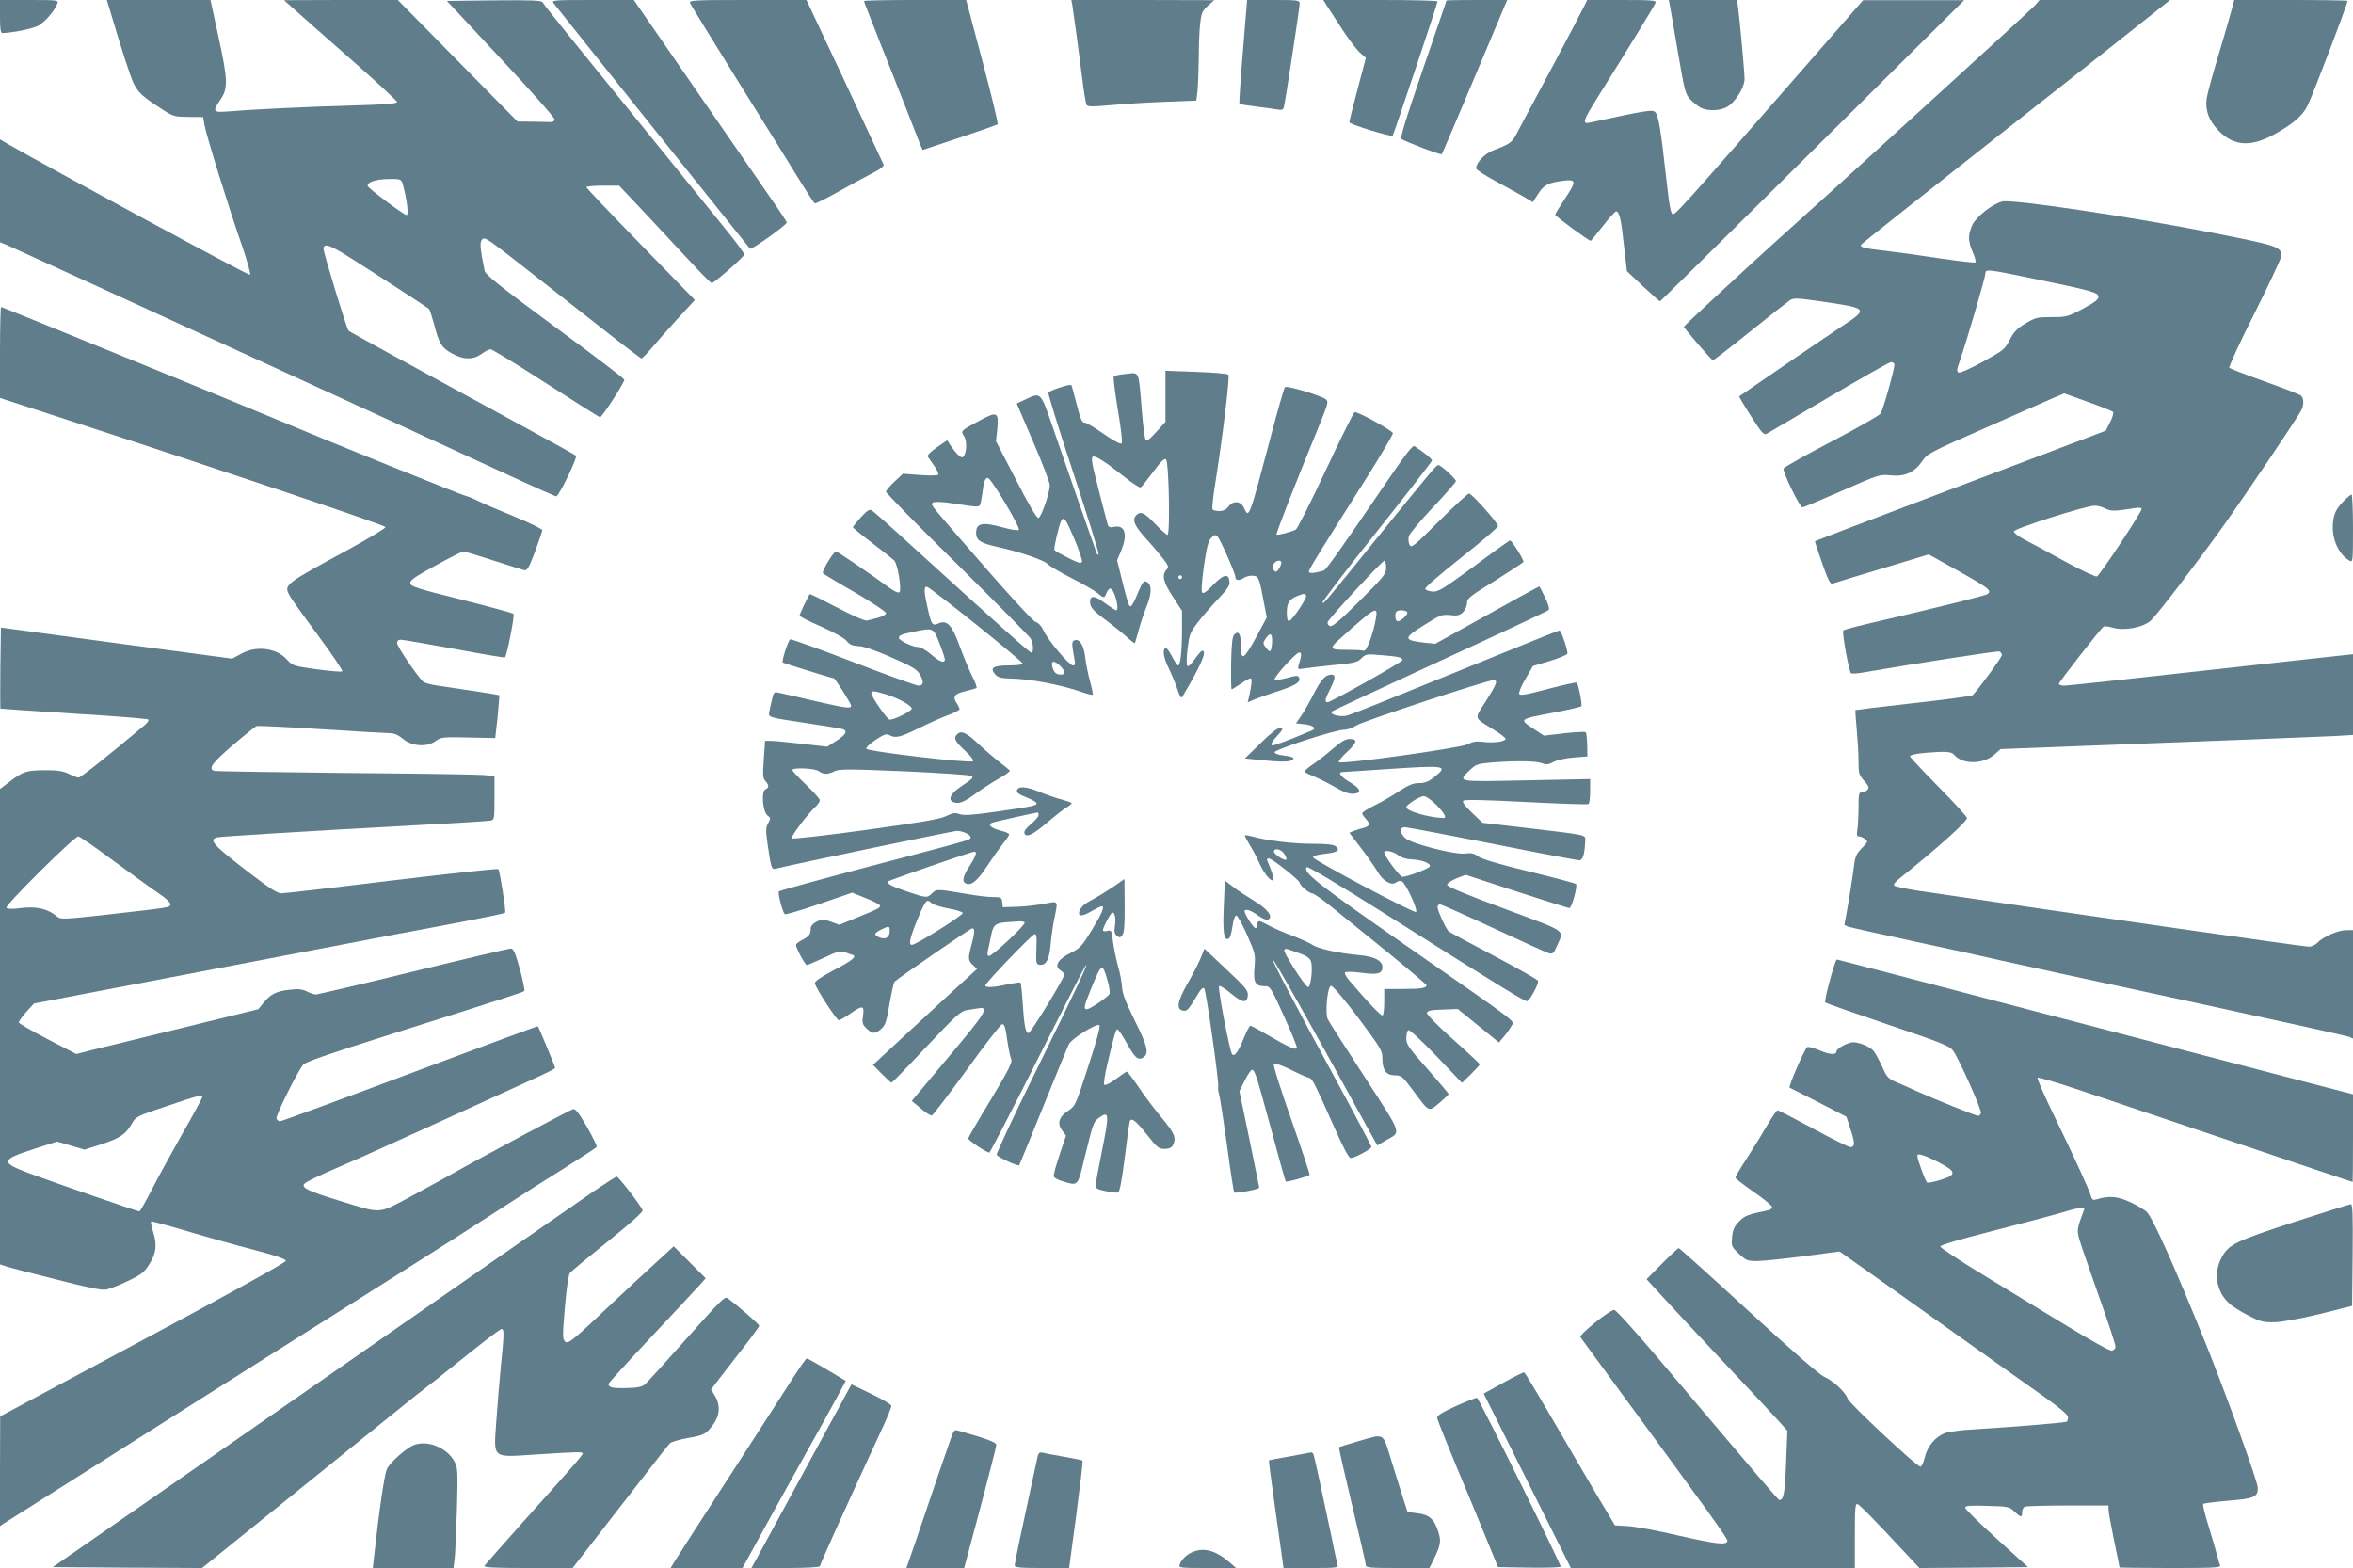
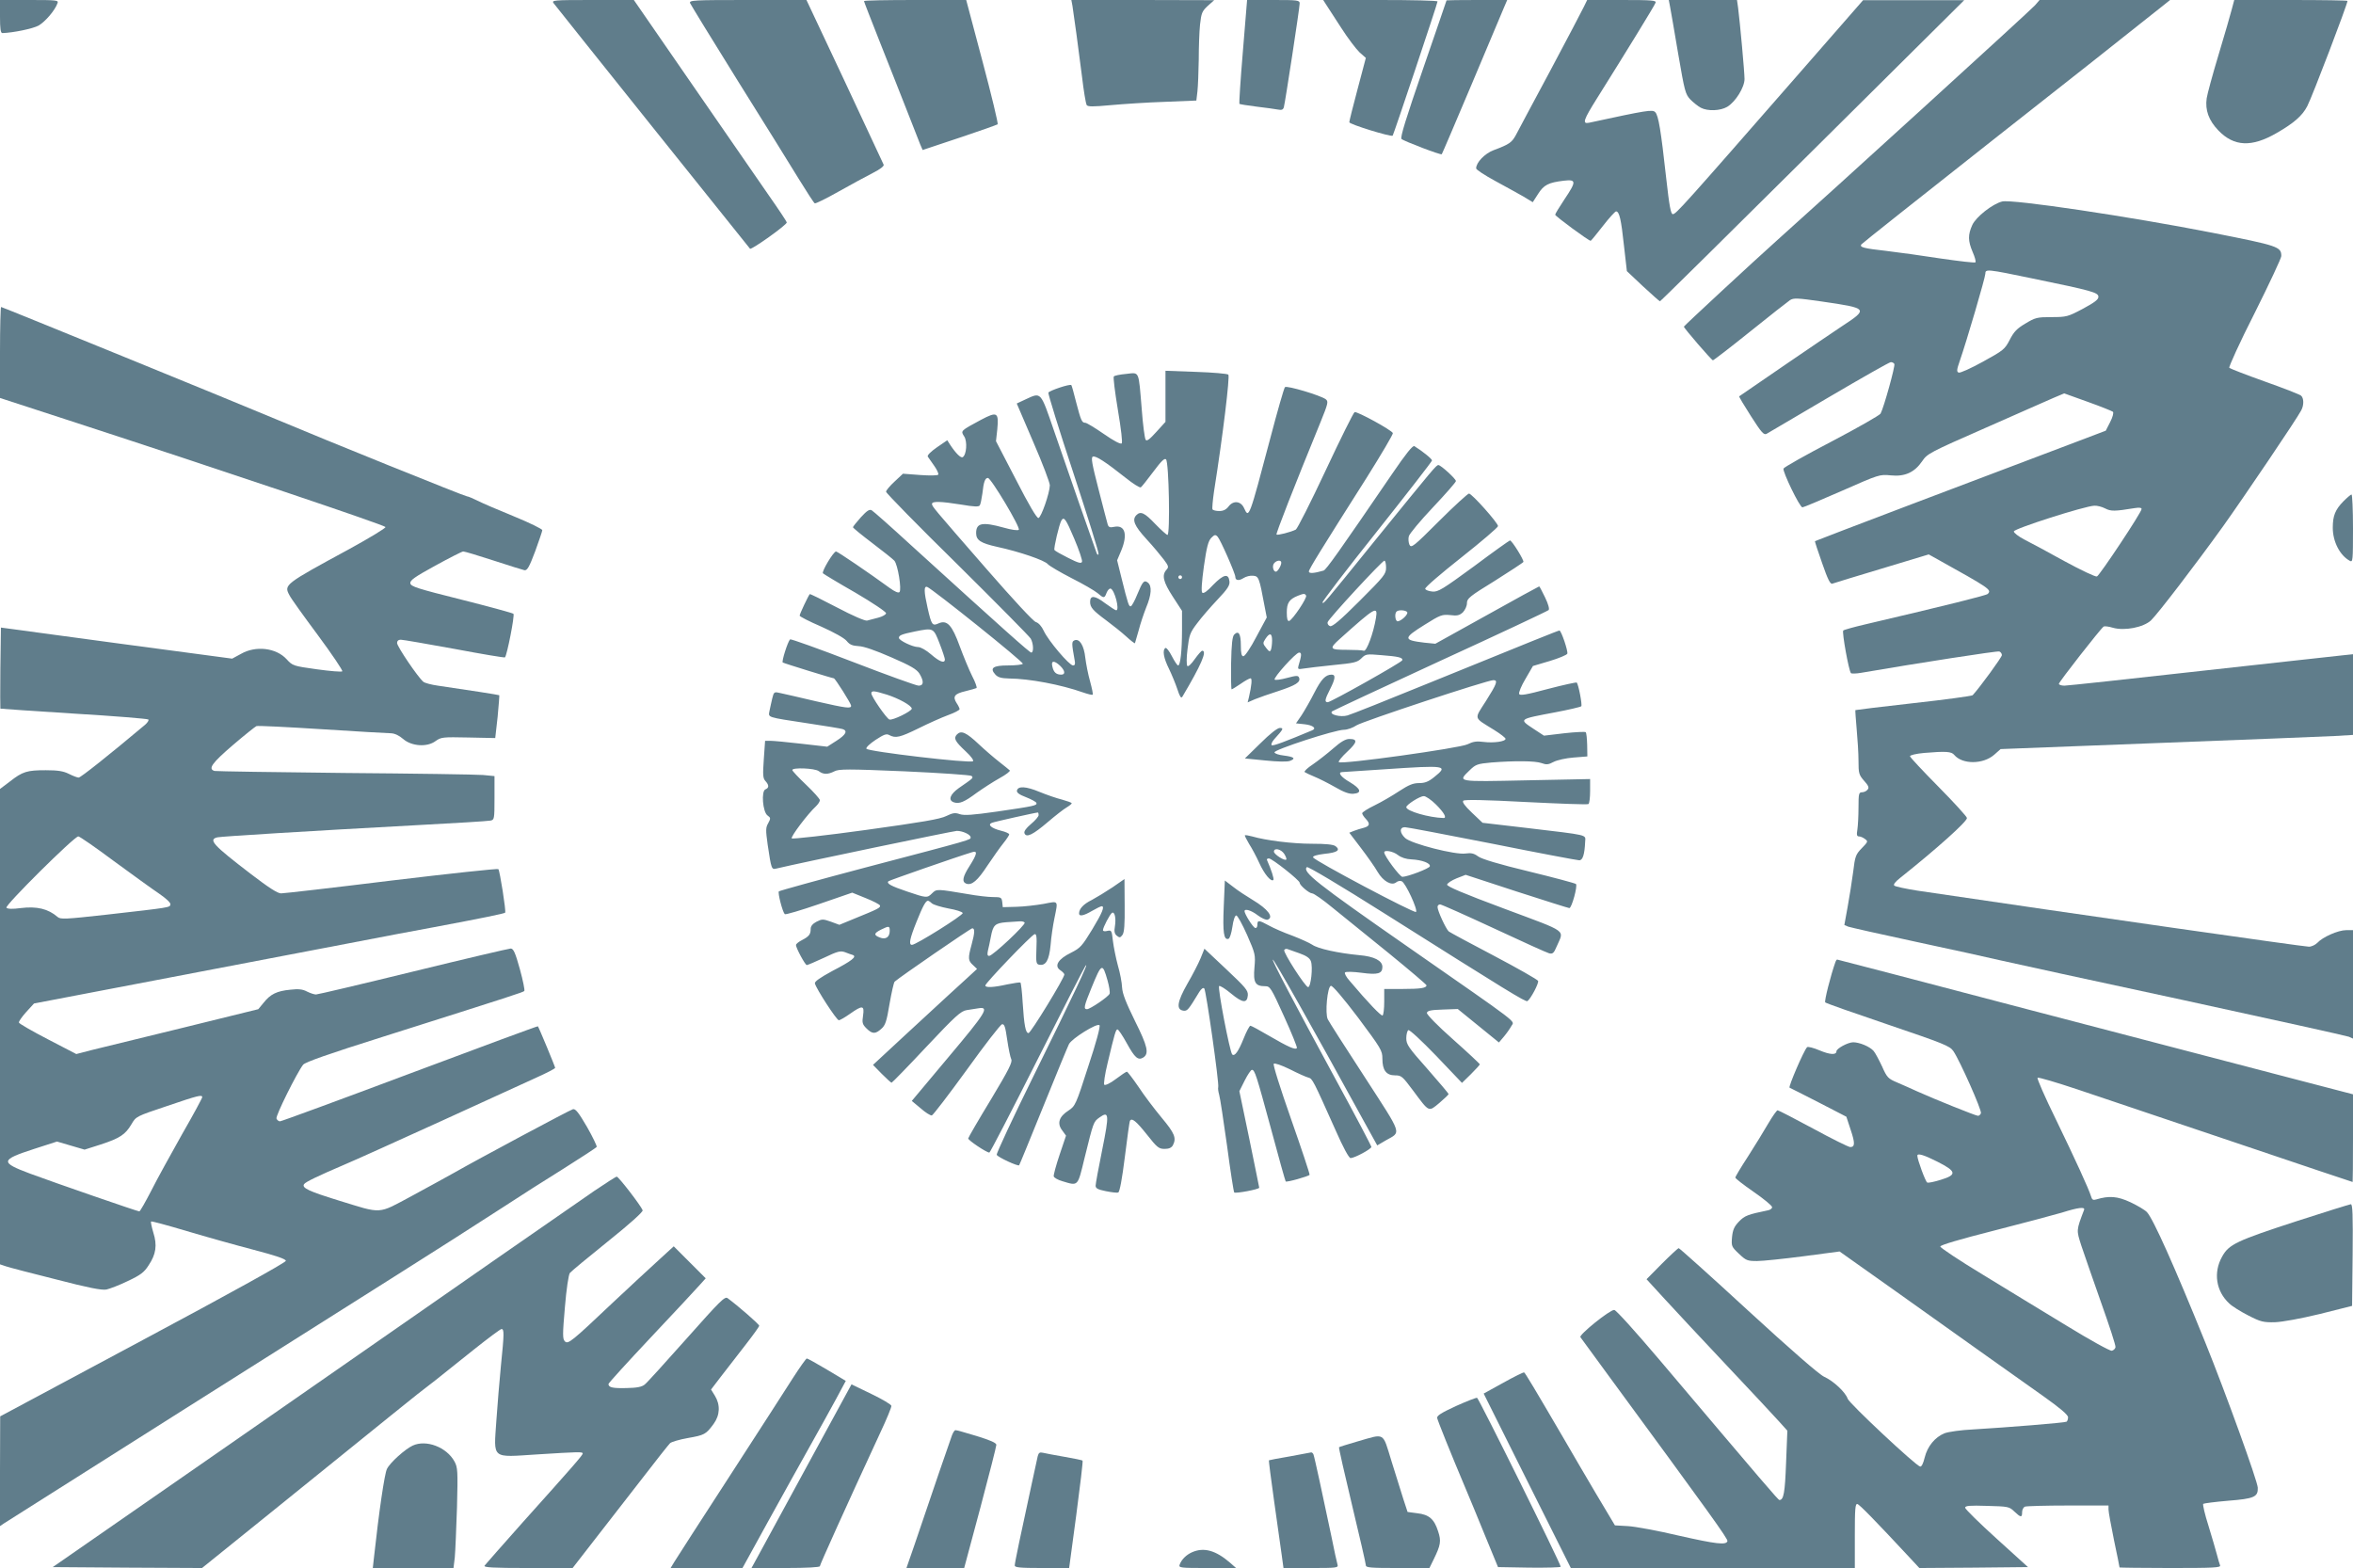
<svg xmlns="http://www.w3.org/2000/svg" version="1.0" width="1280pt" height="853pt" viewBox="0 0 1280 853" preserveAspectRatio="xMidYMid meet">
  <g transform="translate(0,853) scale(0.1,-0.1)" fill="#607d8b" stroke="none">
    <path d="M0 8440 c0 -65 3 -90 13 -90 60 2 166 24 197 41 36 21 89 82 103 122 6 16 -5 17 -153 17 l-160 0 0 -90z" />
-     <path d="M597 8478 c59 -201 114 -371 131 -404 25 -48 46 -68 141 -130 73 -48 76 -49 155 -50 l81 -1 7 -41 c9 -55 136 -464 204 -657 31 -91 49 -157 44 -160 -8 -5 -1086 579 -1318 712 l-42 25 0 -280 0 -280 33 -13 c30 -12 2259 -1034 2758 -1265 124 -57 229 -104 235 -104 14 0 117 211 107 221 -4 4 -107 61 -228 127 -708 385 -1001 546 -1009 553 -9 8 -136 423 -136 445 0 35 37 22 167 -62 159 -101 394 -254 406 -264 5 -4 17 -43 29 -86 26 -102 41 -127 99 -158 61 -34 114 -34 159 -1 19 14 41 25 49 25 8 0 144 -83 302 -185 158 -102 290 -185 293 -185 11 0 137 194 132 205 -2 7 -173 137 -380 289 -302 223 -376 282 -380 304 -25 125 -27 155 -13 169 15 16 18 14 306 -212 84 -66 243 -191 353 -277 110 -87 204 -158 208 -158 4 0 29 26 56 58 26 31 90 103 141 159 l93 101 -295 303 c-162 166 -295 306 -295 311 0 4 40 8 89 8 l89 0 139 -147 c76 -82 187 -201 247 -265 60 -65 113 -118 118 -118 13 0 176 143 177 155 1 6 -39 60 -87 120 -102 126 -661 817 -865 1068 -76 94 -141 176 -145 184 -7 11 -57 13 -265 11 l-256 -3 294 -315 c162 -173 294 -322 292 -330 -1 -8 -10 -15 -20 -14 -9 0 -54 1 -99 2 l-83 1 -326 331 -325 330 -310 0 -309 -1 47 -42 c25 -23 164 -145 307 -271 144 -126 261 -235 261 -241 0 -9 -68 -14 -247 -19 -251 -7 -539 -21 -670 -32 -85 -7 -89 -2 -43 65 41 61 40 105 -12 343 l-43 198 -282 0 -282 0 16 -52z m1599 -969 c20 -78 27 -149 16 -149 -15 0 -212 148 -212 159 0 25 59 40 150 37 33 -1 36 -4 46 -47z" />
    <path d="M3012 8512 c13 -18 1055 -1320 1068 -1335 7 -8 200 129 200 143 0 4 -43 69 -97 146 -53 76 -240 347 -416 602 l-319 462 -225 0 c-214 0 -224 -1 -211 -18z" />
    <path d="M3754 8513 c4 -9 120 -199 259 -422 140 -223 289 -464 332 -534 43 -70 82 -130 87 -133 4 -3 63 26 130 64 68 38 152 84 186 101 39 20 62 37 59 45 -3 7 -98 211 -212 454 l-208 442 -320 0 c-293 0 -319 -1 -313 -17z" />
    <path d="M4700 8524 c0 -3 39 -103 86 -222 47 -119 114 -287 147 -372 33 -85 66 -169 73 -186 l13 -30 201 67 c111 37 204 70 207 73 4 3 -33 157 -82 341 l-89 335 -278 0 c-153 0 -278 -2 -278 -6z" />
    <path d="M5834 8498 c8 -50 32 -227 52 -385 9 -78 21 -147 25 -154 6 -10 34 -10 131 -1 67 6 200 15 294 18 l172 7 6 51 c3 28 6 105 7 171 0 66 3 152 7 191 7 63 11 73 42 102 l35 31 -389 1 -388 0 6 -32z" />
    <path d="M6761 8249 c-13 -154 -21 -282 -19 -284 2 -2 44 -9 93 -15 50 -6 102 -13 117 -16 20 -4 28 -1 32 13 7 24 86 541 86 564 0 18 -10 19 -143 19 l-143 0 -23 -281z" />
-     <path d="M7212 8508 c9 -13 46 -70 83 -128 37 -58 83 -118 101 -135 l34 -30 -45 -170 c-25 -93 -45 -174 -45 -180 0 -11 227 -81 236 -73 5 6 244 719 244 730 0 5 -140 8 -311 8 l-311 0 14 -22z" />
+     <path d="M7212 8508 c9 -13 46 -70 83 -128 37 -58 83 -118 101 -135 l34 -30 -45 -170 c-25 -93 -45 -174 -45 -180 0 -11 227 -81 236 -73 5 6 244 719 244 730 0 5 -140 8 -311 8 l-311 0 14 -22" />
    <path d="M7869 8528 c0 -2 -58 -169 -128 -373 -93 -270 -125 -373 -117 -381 13 -12 215 -89 219 -83 2 2 75 173 162 379 87 206 166 394 176 418 l18 42 -164 0 c-91 0 -165 -1 -166 -2z" />
    <path d="M8616 8493 c-10 -21 -92 -177 -183 -348 -91 -170 -176 -328 -187 -350 -22 -40 -35 -50 -121 -82 -48 -18 -95 -67 -95 -99 0 -7 46 -37 103 -68 56 -30 125 -69 154 -85 l51 -31 29 45 c31 49 56 62 140 72 69 8 69 -4 3 -102 -27 -41 -50 -78 -50 -83 0 -8 182 -142 193 -142 2 0 32 36 66 80 34 44 67 80 72 80 18 0 28 -44 43 -185 l16 -140 87 -82 c49 -45 90 -82 93 -82 3 0 376 368 830 819 l825 819 -275 0 -275 0 -345 -395 c-636 -728 -673 -769 -690 -769 -11 0 -19 43 -36 195 -29 262 -42 342 -60 360 -15 15 -42 11 -361 -58 -37 -7 -29 16 45 134 155 247 313 504 318 519 5 13 -17 15 -183 15 l-189 0 -18 -37z" />
    <path d="M9085 8493 c4 -21 24 -136 44 -255 35 -204 39 -220 66 -249 17 -17 42 -37 57 -45 38 -20 107 -17 144 5 45 27 94 106 94 151 0 38 -25 310 -35 388 l-6 42 -186 0 -185 0 7 -37z" />
    <path d="M11070 8501 c-19 -23 -1126 -1031 -1406 -1281 -124 -111 -504 -463 -504 -467 0 -8 151 -183 158 -183 4 0 95 70 202 156 107 86 205 163 217 171 20 13 40 12 172 -7 255 -37 257 -39 109 -136 -77 -51 -531 -361 -557 -380 -2 -2 27 -50 64 -108 57 -89 70 -104 85 -96 9 5 162 95 340 200 177 104 328 190 336 190 7 0 16 -4 19 -10 6 -9 -57 -237 -75 -270 -5 -9 -124 -77 -265 -151 -142 -74 -259 -140 -263 -148 -6 -16 88 -211 103 -211 6 0 103 41 215 90 202 89 205 90 265 84 77 -8 130 16 172 78 27 40 42 48 343 180 173 77 341 150 372 164 l57 24 128 -46 c70 -25 132 -50 137 -54 5 -5 -1 -29 -15 -56 l-24 -47 -195 -74 c-433 -163 -1384 -524 -1387 -527 -1 -1 16 -55 39 -119 31 -90 45 -117 56 -112 8 3 129 40 269 82 l255 77 36 -20 c298 -166 308 -172 285 -195 -8 -8 -220 -61 -668 -166 -60 -14 -114 -29 -118 -33 -8 -7 30 -219 42 -232 3 -3 29 -3 56 2 308 53 741 120 751 116 8 -3 14 -12 14 -20 0 -11 -118 -173 -159 -218 -4 -4 -148 -24 -321 -43 -172 -19 -315 -37 -317 -38 -1 -2 2 -48 7 -103 5 -54 10 -132 10 -173 0 -67 2 -76 30 -108 25 -28 29 -38 19 -49 -6 -8 -20 -14 -30 -14 -17 0 -19 -8 -19 -82 0 -46 -3 -100 -6 -120 -5 -29 -3 -38 8 -38 8 0 23 -6 33 -14 18 -13 17 -15 -17 -50 -33 -34 -37 -44 -47 -129 -7 -51 -20 -136 -30 -190 l-18 -99 21 -9 c12 -4 179 -42 371 -83 193 -41 400 -87 460 -101 61 -14 506 -111 990 -215 484 -105 890 -195 903 -200 l22 -10 0 295 0 295 -37 0 c-44 0 -129 -38 -157 -69 -11 -11 -31 -21 -46 -21 -28 0 -1245 174 -2130 305 -63 10 -119 22 -125 27 -7 6 4 20 30 41 201 160 365 307 365 327 0 7 -70 84 -155 170 -85 86 -155 161 -155 166 0 6 33 14 77 18 118 10 149 8 164 -11 44 -52 156 -52 217 1 l35 31 856 33 c471 18 902 35 959 38 l102 6 0 219 0 220 -57 -6 c-32 -3 -379 -42 -771 -85 -392 -44 -726 -80 -742 -80 -17 0 -30 5 -30 10 0 10 226 299 243 311 5 4 28 1 51 -6 63 -18 166 2 207 40 39 38 239 299 393 513 112 157 401 584 424 629 16 29 15 68 -1 81 -7 6 -96 41 -198 77 -101 36 -188 70 -192 74 -4 4 57 139 138 298 80 160 145 299 145 310 0 51 -16 56 -376 127 -448 88 -1086 183 -1142 170 -53 -13 -143 -84 -163 -128 -24 -53 -24 -86 2 -147 12 -27 19 -53 15 -56 -3 -4 -86 6 -184 20 -97 15 -232 34 -300 42 -126 14 -146 20 -137 35 3 5 326 261 718 570 392 308 753 593 802 633 50 39 106 84 125 99 l35 28 -355 0 -355 0 -25 -29z m-13 -1486 c325 -67 358 -76 358 -100 0 -15 -22 -31 -85 -65 -81 -43 -89 -45 -170 -45 -79 0 -89 -3 -142 -35 -46 -27 -63 -45 -85 -88 -27 -52 -34 -58 -145 -119 -65 -36 -125 -63 -133 -60 -12 5 -11 15 6 64 37 106 139 454 139 474 0 26 7 26 257 -26z m395 -1251 c31 -16 51 -16 161 2 25 4 37 2 37 -5 0 -18 -228 -361 -243 -367 -8 -3 -88 35 -178 84 -90 50 -189 103 -219 118 -30 16 -55 35 -55 43 0 15 385 138 438 140 15 1 42 -6 59 -15z" />
    <path d="M12141 8481 c-7 -27 -39 -139 -72 -248 -33 -109 -62 -216 -65 -238 -9 -64 11 -120 64 -175 85 -88 181 -92 316 -14 94 54 140 94 167 146 28 54 219 555 219 573 0 3 -139 5 -308 5 l-308 0 -13 -49z" />
    <path d="M0 6613 l0 -248 378 -123 c847 -276 1716 -569 1719 -579 2 -6 -88 -60 -199 -121 -350 -190 -354 -193 -324 -249 7 -16 77 -113 155 -218 77 -104 137 -193 133 -197 -4 -4 -66 1 -138 11 -129 18 -132 19 -165 55 -57 62 -168 75 -248 29 l-48 -26 -629 84 -629 85 -3 -220 c-1 -120 -1 -220 0 -221 2 -1 182 -13 400 -27 219 -13 401 -28 405 -32 4 -4 -4 -17 -18 -29 -194 -163 -350 -287 -361 -287 -8 0 -31 9 -53 20 -30 15 -59 20 -126 20 -102 0 -126 -7 -196 -62 l-53 -40 0 -1293 0 -1293 33 -11 c17 -6 140 -38 272 -71 173 -45 249 -60 274 -55 18 4 71 24 116 46 68 32 89 47 113 85 41 61 48 110 26 179 -9 31 -15 58 -12 60 2 3 90 -21 194 -52 104 -31 268 -77 364 -102 122 -32 175 -50 175 -60 0 -9 -311 -181 -777 -430 l-777 -416 -1 -299 0 -298 22 15 c19 13 1862 1178 2140 1353 172 108 431 274 578 369 85 56 233 150 328 209 95 60 175 112 178 117 2 4 -21 53 -53 109 -45 77 -62 99 -76 96 -17 -4 -521 -274 -647 -346 -36 -20 -139 -77 -228 -125 -191 -102 -158 -100 -402 -25 -162 50 -199 68 -186 88 7 12 76 45 221 107 55 23 289 129 520 234 231 106 466 213 523 239 56 25 102 49 102 53 0 6 -89 221 -94 226 -1 2 -315 -114 -696 -257 -381 -143 -699 -260 -707 -260 -7 0 -16 7 -19 15 -6 14 112 251 145 293 11 14 139 59 431 151 726 230 765 243 772 250 4 3 -7 57 -24 119 -25 90 -35 112 -50 112 -9 0 -248 -56 -530 -125 -282 -69 -520 -125 -529 -125 -9 0 -31 7 -49 16 -24 13 -47 15 -91 10 -73 -7 -108 -24 -145 -71 l-29 -35 -410 -101 c-226 -55 -448 -110 -495 -121 l-85 -22 -154 80 c-85 44 -156 85 -158 91 -2 6 16 31 39 57 l43 47 230 44 c539 103 1153 220 1470 281 187 36 401 77 475 90 256 48 383 74 388 79 6 6 -29 228 -37 237 -3 4 -264 -24 -580 -62 -316 -39 -587 -70 -602 -70 -19 0 -67 31 -165 106 -205 157 -233 187 -181 199 24 5 492 34 1082 66 209 11 390 22 403 25 21 4 22 8 22 123 l0 119 -62 6 c-35 3 -373 8 -753 11 -379 4 -698 9 -708 11 -37 11 -14 43 99 140 63 54 122 101 129 104 8 3 169 -5 357 -17 189 -12 357 -22 375 -22 21 -1 44 -12 66 -31 46 -40 131 -46 177 -11 30 21 38 22 178 19 l146 -3 13 115 c6 63 10 116 9 118 -3 2 -161 27 -334 52 -35 5 -70 14 -79 21 -29 24 -143 192 -143 211 0 11 7 18 20 18 12 0 143 -23 292 -50 149 -28 273 -49 275 -46 11 11 54 229 46 237 -4 4 -132 39 -283 77 -239 60 -275 71 -278 89 -2 16 23 34 136 96 77 42 145 77 152 77 8 0 81 -22 164 -49 83 -27 159 -51 169 -53 15 -2 26 17 58 102 21 58 39 110 39 116 0 6 -69 40 -152 74 -84 34 -174 73 -200 86 -26 13 -52 24 -58 24 -12 0 -772 307 -1040 420 -214 90 -1488 610 -1494 610 -3 0 -6 -111 -6 -247z m619 -2767 c100 -73 210 -153 246 -177 38 -26 64 -50 62 -59 -3 -17 4 -16 -349 -56 -225 -25 -249 -26 -265 -12 -51 44 -112 59 -201 48 -44 -6 -70 -5 -77 2 -11 11 369 388 391 388 7 0 94 -60 193 -134z m481 -1285 c0 -5 -49 -96 -110 -202 -60 -107 -136 -244 -167 -306 -32 -62 -61 -113 -65 -113 -10 0 -458 155 -593 205 -166 62 -164 75 21 135 l124 40 75 -22 75 -22 88 28 c104 34 134 54 167 110 25 43 26 43 193 99 173 59 192 63 192 48z" />
    <path d="M6340 6374 l0 -139 -50 -55 c-37 -41 -52 -52 -58 -42 -5 8 -15 82 -21 165 -18 215 -11 201 -84 193 -34 -3 -64 -9 -68 -14 -4 -4 6 -85 22 -181 18 -107 26 -178 21 -183 -6 -6 -44 14 -97 51 -49 34 -94 61 -101 61 -19 0 -24 13 -50 112 -12 49 -24 91 -26 93 -7 8 -120 -30 -125 -41 -2 -7 59 -205 137 -440 77 -235 139 -432 136 -438 -2 -6 -6 -5 -10 4 -11 29 -164 467 -231 663 -76 221 -70 214 -157 174 l-47 -22 90 -210 c50 -115 90 -221 90 -235 -1 -43 -47 -175 -62 -178 -9 -1 -51 69 -122 208 l-109 210 7 63 c9 95 0 100 -89 53 -111 -60 -111 -59 -91 -90 18 -27 13 -100 -8 -113 -10 -6 -37 20 -68 67 l-16 25 -57 -39 c-33 -23 -53 -43 -49 -50 4 -6 19 -28 35 -50 15 -21 25 -43 22 -48 -3 -5 -44 -6 -99 -2 l-93 7 -46 -43 c-25 -23 -46 -48 -46 -55 0 -7 174 -185 388 -395 213 -211 392 -392 399 -404 15 -26 17 -76 3 -76 -9 0 -146 122 -654 584 -109 100 -205 185 -214 190 -12 7 -26 -2 -59 -38 -24 -27 -43 -51 -43 -54 0 -4 48 -43 106 -87 58 -44 112 -87 119 -95 19 -21 41 -158 28 -171 -6 -6 -25 2 -54 23 -108 79 -283 198 -291 198 -14 0 -81 -112 -71 -119 4 -4 83 -52 176 -105 92 -54 167 -104 167 -112 0 -7 -19 -18 -42 -24 -24 -6 -51 -13 -61 -16 -10 -3 -78 26 -163 71 -80 42 -147 75 -149 73 -8 -9 -55 -108 -55 -117 0 -5 53 -32 118 -60 71 -32 125 -62 138 -78 16 -20 31 -26 65 -28 28 -1 91 -23 178 -61 106 -46 138 -65 153 -89 25 -42 23 -65 -5 -65 -12 0 -173 58 -357 129 -184 71 -338 126 -342 123 -13 -13 -47 -121 -40 -126 8 -5 270 -86 278 -86 7 0 94 -138 94 -149 0 -17 -24 -14 -191 24 -85 20 -171 40 -191 44 -37 9 -38 8 -47 -28 -5 -20 -11 -50 -15 -68 -6 -37 -21 -33 209 -68 94 -14 178 -28 188 -31 30 -9 19 -31 -33 -64 l-50 -32 -140 16 c-77 9 -153 16 -169 16 l-29 0 -7 -100 c-6 -86 -5 -104 9 -119 20 -22 20 -37 0 -45 -24 -9 -15 -123 11 -142 18 -13 18 -16 4 -42 -14 -24 -14 -38 -3 -117 20 -134 21 -136 47 -130 139 33 965 205 982 205 32 0 75 -20 75 -35 0 -14 19 -9 -575 -165 -253 -67 -463 -125 -468 -129 -7 -7 19 -110 32 -124 4 -4 88 21 187 55 l180 62 74 -30 c40 -16 75 -34 77 -40 4 -12 -13 -20 -136 -70 l-85 -35 -46 17 c-43 15 -48 15 -78 0 -21 -11 -32 -24 -32 -39 0 -30 -9 -41 -47 -61 -18 -9 -33 -21 -33 -27 0 -16 50 -109 59 -109 4 0 47 18 94 40 73 35 89 39 114 30 15 -6 34 -13 42 -15 24 -9 -5 -32 -111 -87 -68 -37 -98 -58 -95 -68 7 -29 118 -200 130 -200 7 0 34 16 61 35 68 48 79 46 71 -9 -6 -39 -4 -48 18 -70 32 -32 49 -32 81 -3 22 19 29 39 45 136 11 62 23 117 28 121 28 25 413 290 422 290 15 0 14 -24 -4 -90 -20 -73 -19 -86 8 -110 l22 -21 -51 -47 c-29 -26 -76 -69 -105 -96 -30 -27 -134 -123 -232 -214 l-178 -165 47 -48 c27 -27 51 -49 54 -49 3 0 89 88 189 195 159 169 188 195 220 200 20 3 49 8 64 10 61 10 41 -23 -162 -264 l-201 -240 48 -40 c26 -23 53 -40 61 -39 7 2 92 113 190 248 97 135 183 246 192 248 13 2 18 -14 28 -84 7 -48 17 -96 22 -106 8 -15 -13 -57 -111 -220 -67 -110 -122 -205 -123 -211 -2 -9 99 -77 115 -77 4 0 120 224 258 498 138 274 257 507 265 518 25 32 -66 -160 -282 -598 -113 -229 -203 -422 -201 -430 5 -13 116 -64 122 -57 2 2 61 146 131 319 70 173 133 326 140 340 16 31 153 116 166 103 6 -6 -18 -95 -61 -224 -67 -209 -71 -216 -107 -240 -52 -33 -64 -70 -35 -108 l21 -29 -35 -104 c-19 -56 -33 -109 -32 -117 2 -8 23 -20 48 -27 86 -26 82 -30 119 123 50 202 49 200 82 224 52 37 54 18 15 -175 -20 -98 -36 -186 -36 -196 0 -15 12 -21 56 -30 30 -6 61 -10 67 -7 8 3 21 73 36 193 13 104 25 193 28 197 10 17 33 -1 92 -75 55 -70 65 -78 96 -78 24 0 37 6 45 19 21 40 10 66 -61 151 -39 47 -96 122 -126 168 -31 45 -59 82 -63 82 -4 0 -31 -18 -60 -40 -30 -23 -58 -36 -63 -31 -4 4 3 56 18 117 39 164 45 184 54 184 5 0 28 -34 51 -76 43 -78 61 -94 89 -77 33 21 24 61 -45 199 -49 100 -68 148 -70 182 -1 26 -11 80 -23 120 -11 41 -23 101 -27 134 -6 56 -8 59 -30 54 -14 -4 -24 -2 -24 4 0 15 38 87 49 94 15 9 23 -30 16 -73 -5 -28 -2 -41 10 -51 15 -12 19 -12 31 4 10 14 13 56 12 161 l-1 143 -65 -45 c-36 -24 -87 -55 -113 -69 -45 -22 -69 -48 -69 -73 0 -18 25 -13 71 14 24 14 47 25 52 25 18 0 3 -36 -52 -127 -55 -90 -64 -100 -115 -126 -70 -34 -93 -72 -58 -95 12 -8 22 -19 22 -23 0 -20 -183 -319 -195 -319 -16 0 -24 42 -32 168 -3 56 -9 104 -12 107 -4 2 -36 -3 -71 -10 -76 -17 -120 -19 -120 -6 0 13 251 275 268 279 10 3 13 -13 10 -79 -3 -74 -1 -84 15 -87 36 -7 54 24 62 106 3 42 13 109 21 147 20 99 24 94 -58 78 -40 -7 -107 -15 -148 -16 l-75 -2 -3 28 c-3 25 -7 27 -50 27 -26 0 -87 7 -137 16 -167 28 -170 29 -194 5 -27 -27 -30 -27 -136 9 -89 30 -114 44 -102 56 5 5 366 131 455 158 31 10 28 -9 -13 -74 -38 -59 -44 -87 -19 -97 30 -11 62 16 116 99 31 46 69 100 87 122 17 21 31 43 31 47 0 5 -20 14 -45 20 -52 13 -75 33 -49 43 15 6 239 56 250 56 2 0 4 -6 4 -14 0 -8 -19 -30 -42 -49 -27 -23 -39 -40 -35 -50 10 -26 46 -8 127 61 41 35 87 71 103 80 15 9 27 19 27 22 0 4 -24 12 -52 20 -29 7 -84 26 -123 42 -74 31 -118 33 -123 7 -2 -11 13 -22 50 -36 28 -11 54 -25 56 -31 4 -14 -9 -17 -215 -47 -133 -19 -178 -22 -202 -14 -25 9 -38 7 -73 -10 -33 -17 -135 -34 -438 -76 -217 -30 -399 -50 -403 -46 -8 8 89 136 132 175 11 11 21 25 21 33 0 7 -34 45 -75 84 -41 39 -75 75 -75 80 0 15 123 10 144 -6 25 -19 49 -19 85 -1 24 13 73 13 382 0 197 -9 358 -20 364 -25 11 -11 12 -10 -69 -66 -49 -35 -60 -67 -26 -78 29 -9 56 2 123 52 34 24 89 60 125 80 35 19 60 39 55 42 -4 4 -30 25 -58 47 -27 21 -77 64 -110 95 -69 65 -96 77 -119 54 -20 -21 -12 -37 49 -94 27 -25 43 -47 38 -52 -13 -13 -575 53 -580 68 -3 7 20 28 50 48 46 30 59 35 75 26 34 -18 57 -13 159 37 54 27 126 59 161 72 34 12 62 27 62 32 0 5 -7 20 -16 33 -23 36 -12 51 48 65 29 7 56 15 60 17 4 2 -6 32 -24 66 -17 34 -47 107 -67 161 -42 116 -69 145 -115 125 -34 -16 -39 -9 -60 84 -20 88 -21 121 -2 114 30 -12 526 -409 520 -418 -3 -5 -39 -9 -80 -9 -82 0 -102 -14 -69 -50 14 -15 32 -20 74 -21 111 -1 281 -33 403 -76 26 -9 50 -15 52 -12 3 2 -4 35 -14 72 -11 38 -22 96 -26 128 -7 67 -31 106 -58 96 -17 -7 -17 -15 0 -109 4 -20 2 -28 -9 -28 -20 0 -134 134 -159 188 -12 26 -29 44 -43 48 -13 3 -125 124 -267 287 -297 341 -298 342 -298 356 0 15 47 14 159 -4 70 -12 96 -13 101 -4 4 6 10 35 14 64 7 65 15 85 30 85 17 0 179 -271 168 -282 -5 -5 -38 -1 -83 12 -116 32 -149 25 -149 -30 0 -39 25 -55 115 -75 120 -26 258 -73 275 -94 9 -10 67 -44 129 -76 62 -31 125 -68 141 -81 35 -30 38 -30 50 2 6 14 15 24 22 22 22 -8 50 -118 30 -118 -5 0 -32 18 -61 39 -55 42 -81 44 -81 7 0 -30 15 -47 88 -101 35 -26 84 -65 108 -87 25 -23 46 -39 48 -37 1 2 10 33 20 69 9 36 28 92 41 125 29 69 32 117 10 135 -21 17 -29 8 -59 -65 -13 -33 -29 -61 -34 -63 -11 -3 -15 8 -53 161 l-22 89 22 52 c37 89 21 142 -38 130 -23 -5 -30 -2 -35 12 -3 11 -26 97 -50 192 -36 139 -42 174 -31 178 16 6 68 -28 178 -115 41 -33 78 -56 83 -52 5 3 35 41 68 85 44 59 61 75 69 67 16 -15 23 -411 8 -411 -5 0 -35 27 -67 60 -57 60 -79 71 -102 48 -25 -25 -12 -58 54 -130 37 -40 79 -91 95 -112 26 -35 28 -41 14 -56 -26 -29 -17 -66 35 -146 l50 -77 0 -102 c0 -116 -9 -195 -21 -195 -5 0 -20 23 -34 50 -14 28 -30 48 -35 45 -18 -11 -10 -55 19 -113 15 -31 36 -82 46 -112 13 -40 20 -51 27 -40 102 172 136 250 108 250 -5 0 -23 -21 -41 -46 -18 -26 -35 -42 -40 -37 -5 5 -5 45 1 92 9 76 13 89 52 140 23 31 73 89 111 129 55 58 68 78 65 100 -5 44 -32 38 -88 -19 -32 -35 -53 -50 -60 -43 -6 6 -3 56 9 143 15 106 24 138 40 155 18 18 23 19 35 6 15 -16 96 -200 96 -218 0 -20 19 -23 44 -7 14 9 37 15 53 13 30 -3 33 -9 62 -165 l12 -62 -57 -106 c-30 -58 -62 -105 -70 -105 -10 0 -14 15 -14 59 0 63 -12 83 -36 59 -10 -10 -15 -50 -17 -156 -1 -78 0 -142 3 -142 3 0 25 14 49 30 24 17 48 30 54 30 9 0 6 -38 -9 -103 l-7 -28 39 17 c22 9 79 29 129 45 94 31 121 48 112 72 -5 13 -13 13 -66 -1 -33 -9 -63 -13 -67 -9 -9 9 115 147 133 147 15 0 14 -14 -4 -74 -4 -16 -1 -18 28 -13 19 3 92 12 162 19 114 11 131 15 153 37 23 23 28 24 108 17 92 -7 119 -13 114 -28 -4 -12 -387 -227 -405 -228 -19 0 -16 15 12 70 29 57 32 80 9 80 -33 0 -56 -24 -94 -98 -21 -42 -53 -97 -69 -122 l-31 -45 47 -5 c45 -5 67 -22 41 -33 -148 -62 -212 -86 -220 -81 -5 4 1 18 14 33 49 54 53 61 30 61 -13 0 -55 -33 -105 -83 l-85 -83 111 -11 c70 -7 120 -8 135 -2 33 13 21 22 -35 29 -26 3 -48 10 -50 17 -5 14 329 123 378 123 18 0 49 11 68 24 34 22 711 246 745 246 26 0 19 -19 -41 -114 -65 -102 -69 -86 45 -157 34 -21 62 -43 62 -48 0 -15 -65 -24 -120 -17 -37 5 -57 2 -87 -13 -42 -21 -687 -111 -700 -97 -4 4 16 29 45 56 56 52 59 70 12 70 -20 0 -46 -15 -87 -51 -32 -28 -82 -67 -111 -87 -29 -19 -49 -38 -45 -42 4 -3 28 -15 53 -25 25 -10 76 -36 113 -57 48 -28 77 -38 100 -36 47 4 40 27 -20 63 -49 28 -69 55 -40 55 6 0 109 7 227 15 340 23 351 21 271 -43 -31 -25 -50 -32 -82 -32 -32 0 -56 -10 -108 -44 -36 -24 -96 -59 -133 -77 -38 -18 -68 -38 -68 -43 0 -5 9 -20 21 -32 24 -26 20 -39 -15 -48 -14 -3 -37 -11 -51 -16 l-25 -10 64 -84 c35 -46 76 -104 90 -129 30 -51 76 -77 101 -57 8 7 22 10 30 6 21 -8 89 -156 78 -167 -9 -9 -555 280 -560 297 -3 7 20 14 61 19 71 7 90 20 61 42 -13 9 -52 13 -129 13 -105 0 -250 18 -325 40 -19 5 -36 8 -39 6 -2 -2 9 -23 23 -47 15 -23 40 -70 55 -103 27 -60 64 -105 77 -93 5 5 -11 55 -35 109 -2 5 3 8 11 8 17 0 167 -119 167 -132 0 -14 52 -58 68 -58 9 0 59 -35 111 -78 53 -43 189 -153 304 -246 114 -93 207 -172 207 -176 0 -15 -33 -20 -131 -20 l-99 0 0 -69 c0 -39 -4 -72 -9 -75 -7 -5 -76 66 -179 188 -19 21 -30 42 -25 46 4 5 45 4 90 -2 88 -12 113 -5 113 32 0 34 -44 57 -126 64 -115 11 -225 35 -256 57 -15 10 -64 32 -108 49 -45 16 -102 41 -127 55 -55 30 -63 31 -63 4 0 -12 -5 -19 -12 -17 -13 4 -57 75 -58 91 0 16 37 5 73 -23 22 -16 45 -26 53 -23 35 13 1 58 -81 107 -33 20 -81 51 -106 71 l-46 35 -6 -142 c-6 -140 0 -184 26 -175 7 2 16 31 21 65 5 37 14 62 21 62 7 0 33 -48 59 -106 45 -103 46 -108 40 -178 -7 -81 4 -101 58 -101 27 0 32 -7 103 -164 41 -90 72 -167 70 -172 -8 -12 -46 5 -151 66 -51 30 -97 55 -102 55 -5 0 -22 -32 -37 -70 -28 -70 -49 -99 -62 -86 -13 13 -81 366 -71 372 5 3 34 -15 65 -41 63 -52 87 -54 91 -10 2 27 -12 43 -117 142 l-119 112 -21 -52 c-12 -29 -44 -91 -72 -139 -55 -97 -62 -140 -22 -146 22 -3 27 3 87 102 11 17 21 25 27 19 10 -10 82 -519 76 -537 -2 -6 0 -24 5 -41 5 -16 24 -142 43 -278 18 -137 36 -251 39 -254 7 -7 136 17 136 26 0 3 -25 123 -54 266 l-54 259 29 58 c16 32 34 58 39 58 16 0 24 -26 105 -324 41 -154 77 -281 79 -283 5 -6 125 28 130 36 2 3 -43 139 -100 301 -61 174 -100 298 -95 303 5 5 41 -7 88 -30 43 -22 88 -42 100 -45 23 -6 25 -11 150 -290 39 -89 71 -148 80 -148 21 0 113 49 113 61 0 5 -87 171 -194 367 -230 424 -350 652 -342 652 7 0 204 -348 500 -888 l68 -123 46 27 c86 49 95 21 -115 346 -105 161 -195 302 -200 313 -16 31 -2 179 17 182 9 2 66 -65 148 -173 125 -168 132 -179 132 -223 0 -63 21 -91 69 -91 35 0 40 -5 99 -84 88 -118 82 -116 142 -66 27 23 50 45 50 48 0 4 -52 65 -115 137 -103 116 -115 133 -115 167 0 20 5 40 11 44 6 4 70 -55 152 -140 l140 -147 48 47 c27 27 49 51 49 54 0 3 -65 64 -145 135 -86 76 -144 136 -143 145 3 12 22 16 86 18 l82 3 112 -91 112 -91 28 33 c15 18 33 44 40 57 16 30 63 -6 -566 432 -494 344 -573 406 -547 432 5 5 177 -97 427 -255 667 -421 763 -480 773 -474 17 11 63 97 58 110 -3 7 -110 68 -239 136 -128 67 -239 127 -247 133 -15 13 -61 112 -61 133 0 8 6 14 14 14 7 0 139 -59 292 -130 154 -72 289 -133 301 -136 19 -5 26 1 41 37 40 94 70 73 -283 205 -228 85 -315 122 -313 132 2 8 25 23 52 34 l49 19 278 -91 c152 -49 281 -90 286 -90 13 0 46 121 36 131 -4 4 -119 35 -255 68 -166 40 -258 68 -277 82 -23 17 -38 20 -68 16 -54 -9 -296 53 -329 84 -31 29 -32 59 -1 59 12 0 226 -41 476 -90 249 -50 462 -90 472 -90 19 0 29 32 32 101 2 40 25 34 -318 75 l-240 28 -58 55 c-39 37 -54 58 -47 65 7 7 115 5 341 -7 182 -9 335 -15 340 -11 5 3 9 35 9 71 l0 65 -345 -7 c-384 -8 -377 -10 -310 55 33 32 42 35 118 42 128 10 238 9 272 -3 27 -10 38 -9 66 6 19 10 68 21 109 24 l75 6 -1 63 c-1 34 -4 65 -8 69 -3 3 -56 1 -117 -6 l-110 -13 -55 36 c-83 55 -85 53 116 91 74 14 138 29 142 33 6 7 -15 119 -25 129 -3 2 -73 -13 -157 -35 -119 -32 -152 -37 -156 -27 -3 8 12 45 35 83 l40 69 91 27 c50 15 93 33 96 40 5 13 -33 126 -43 126 -6 0 -148 -57 -708 -285 -225 -92 -426 -172 -445 -177 -38 -11 -101 5 -84 22 5 4 270 128 589 275 319 146 584 271 589 276 6 5 -1 32 -19 69 -16 33 -30 60 -32 60 -2 0 -130 -70 -284 -156 l-281 -156 -60 6 c-116 14 -116 24 3 98 84 53 94 56 137 52 39 -5 51 -2 70 15 12 13 22 34 22 50 0 25 14 37 151 121 82 52 153 98 156 103 5 8 -62 117 -73 117 -3 0 -92 -63 -196 -141 -171 -125 -195 -140 -226 -137 -20 2 -37 8 -39 15 -3 7 86 83 196 170 110 87 200 164 200 171 1 16 -142 177 -158 177 -6 0 -80 -67 -163 -150 -140 -140 -151 -148 -161 -128 -5 12 -7 33 -3 46 3 13 62 84 131 157 69 73 125 137 125 143 0 12 -81 86 -95 87 -12 0 -21 -11 -345 -410 -287 -355 -279 -345 -286 -338 -3 4 129 177 295 385 165 208 301 383 301 388 0 9 -54 52 -96 78 -9 5 -46 -41 -121 -151 -291 -426 -359 -522 -373 -526 -51 -15 -80 -17 -80 -5 0 12 65 117 313 508 81 129 146 239 144 245 -6 16 -194 119 -208 114 -6 -2 -77 -145 -158 -318 -81 -173 -154 -317 -162 -321 -28 -14 -99 -32 -105 -27 -4 5 93 254 240 613 41 101 43 111 28 123 -28 21 -212 76 -222 66 -5 -5 -41 -130 -80 -279 -115 -435 -116 -437 -142 -380 -17 39 -57 44 -83 12 -14 -19 -30 -27 -52 -27 -18 0 -34 4 -37 9 -3 4 1 48 8 97 49 309 87 627 78 636 -5 5 -84 12 -176 15 l-166 6 0 -139z m-496 -775 c26 -61 45 -118 42 -125 -4 -11 -20 -7 -75 21 -38 19 -72 38 -75 43 -5 9 26 141 38 161 14 22 24 9 70 -100z m1126 -130 c0 -16 -20 -49 -29 -49 -15 0 -22 32 -10 46 14 17 39 19 39 3z m570 -27 c0 -35 -10 -47 -144 -181 -106 -106 -149 -142 -161 -137 -9 3 -15 13 -13 21 4 18 297 335 309 335 5 0 9 -17 9 -38z m-1110 -52 c0 -5 -4 -10 -10 -10 -5 0 -10 5 -10 10 0 6 5 10 10 10 6 0 10 -4 10 -10z m675 -100 c7 -12 -73 -131 -92 -138 -9 -2 -13 11 -13 46 0 52 13 72 60 91 33 13 38 13 45 1z m380 -122 c-14 -84 -51 -183 -66 -178 -8 3 -50 5 -94 5 -92 0 -96 6 -37 59 195 175 208 182 197 114z m170 32 c7 -12 -33 -49 -52 -50 -13 0 -18 42 -6 53 10 11 51 8 58 -3z m-2544 -170 c16 -41 29 -81 29 -87 0 -24 -29 -13 -75 27 -27 23 -56 40 -71 40 -29 0 -104 36 -104 50 0 14 15 20 88 35 100 20 100 20 133 -65z m1809 16 c0 -19 -3 -41 -6 -50 -5 -13 -10 -12 -26 9 -19 24 -19 27 -4 50 23 35 36 31 36 -9z m-1153 -138 c27 -26 30 -48 6 -48 -27 0 -41 12 -48 43 -9 34 9 36 42 5z m-942 -157 c65 -21 134 -59 135 -76 0 -14 -106 -66 -122 -59 -16 6 -98 125 -98 142 0 16 14 15 85 -7z m2987 -598 c43 -43 60 -73 41 -73 -80 2 -203 38 -203 59 0 13 73 60 95 60 10 1 41 -20 67 -46z m-826 -268 c9 -14 14 -28 11 -31 -9 -9 -67 29 -67 43 0 23 39 14 56 -12z m618 -6 c18 -14 45 -23 74 -24 58 -3 105 -21 100 -38 -4 -12 -119 -56 -149 -57 -14 0 -99 114 -99 133 0 15 49 6 74 -14z m-2535 -263 c9 -8 49 -20 90 -28 41 -7 76 -18 78 -25 4 -11 -254 -173 -276 -173 -19 0 -12 34 25 126 34 85 50 114 62 114 3 0 13 -6 21 -14z m505 -105 c7 -11 -174 -181 -193 -181 -10 0 -11 8 -7 28 4 15 11 49 16 75 12 65 23 75 83 80 29 2 62 4 74 5 12 1 24 -2 27 -7z m-734 -45 c0 -34 -22 -49 -54 -36 -34 13 -33 23 7 43 43 21 47 21 47 -7z m2229 -122 c37 -13 56 -26 62 -43 12 -31 0 -141 -15 -141 -15 0 -137 190 -130 202 3 5 11 8 18 5 6 -2 35 -12 65 -23z m-1044 -148 c9 -32 14 -64 11 -72 -6 -16 -106 -84 -123 -84 -20 0 -16 17 24 115 56 137 60 139 88 41z" />
    <path d="M12748 5803 c-45 -46 -58 -79 -58 -144 0 -76 39 -151 93 -180 16 -9 17 2 17 176 0 102 -4 185 -8 185 -4 0 -24 -17 -44 -37z" />
    <path d="M9985 3298 c-26 -72 -62 -215 -56 -221 5 -5 159 -59 342 -121 303 -103 336 -116 355 -144 35 -51 156 -323 150 -338 -3 -8 -10 -14 -16 -14 -12 0 -238 91 -331 133 -30 14 -78 35 -108 48 -50 21 -56 27 -83 88 -17 36 -37 74 -46 84 -21 24 -77 47 -111 47 -28 0 -91 -34 -91 -49 0 -21 -35 -19 -92 5 -33 14 -64 22 -68 17 -19 -21 -103 -217 -95 -220 6 -2 77 -39 160 -81 l149 -77 23 -70 c25 -74 24 -95 -2 -95 -9 0 -100 45 -201 100 -102 55 -189 100 -194 100 -5 0 -28 -33 -51 -72 -23 -40 -73 -121 -110 -179 -38 -58 -69 -110 -69 -115 0 -5 45 -40 100 -78 55 -38 100 -75 100 -83 0 -7 -10 -15 -22 -17 -111 -23 -127 -29 -158 -61 -26 -27 -34 -45 -38 -85 -4 -49 -3 -52 37 -90 39 -37 46 -40 99 -40 31 0 145 12 253 26 l196 26 309 -219 c170 -121 390 -278 489 -348 99 -70 240 -170 313 -222 90 -64 132 -100 132 -113 0 -10 -4 -21 -8 -24 -10 -6 -323 -31 -507 -42 -67 -3 -136 -13 -157 -21 -52 -21 -93 -71 -108 -132 -8 -33 -17 -51 -25 -49 -25 6 -385 343 -394 369 -12 36 -78 97 -127 119 -26 11 -181 146 -413 359 -204 188 -375 341 -379 341 -4 0 -45 -38 -91 -84 l-84 -85 99 -108 c54 -59 207 -223 339 -363 132 -140 260 -277 284 -304 l44 -49 -7 -175 c-6 -162 -13 -202 -36 -202 -7 0 -75 80 -654 764 -129 152 -236 271 -245 270 -25 0 -192 -135 -184 -148 4 -6 70 -96 147 -201 560 -763 657 -897 653 -909 -7 -22 -60 -16 -264 30 -114 27 -239 50 -278 52 l-70 4 -105 176 c-57 97 -132 224 -165 282 -170 291 -218 371 -224 374 -3 2 -54 -23 -113 -56 l-107 -59 237 -475 237 -474 772 0 773 0 0 176 c0 144 2 175 14 172 12 -3 96 -89 284 -291 l53 -57 296 2 295 3 -171 155 c-94 85 -171 161 -171 168 0 11 25 13 119 10 115 -3 121 -4 148 -30 36 -34 43 -35 43 -4 0 13 7 27 16 30 9 3 114 6 235 6 l219 0 0 -22 c0 -13 14 -88 30 -167 17 -79 30 -146 30 -148 0 -1 124 -3 276 -3 236 0 275 2 271 14 -3 8 -11 34 -17 58 -6 24 -27 94 -46 157 -20 62 -32 116 -29 120 4 3 65 11 136 17 142 11 163 21 161 71 -1 35 -174 514 -286 791 -168 415 -283 672 -317 708 -11 12 -52 36 -90 54 -71 33 -116 36 -186 15 -16 -5 -23 -2 -28 17 -13 42 -85 199 -192 420 -59 120 -103 221 -99 225 4 4 102 -25 219 -64 117 -39 500 -168 852 -287 352 -119 641 -216 643 -216 1 0 2 107 2 238 l0 239 -357 93 c-197 51 -827 216 -1401 366 -574 151 -1045 274 -1048 274 -3 0 -7 -6 -9 -12z m555 -1088 c103 -52 107 -71 18 -98 -35 -11 -68 -18 -74 -15 -9 3 -54 125 -54 146 0 15 35 5 110 -33z m797 -262 c-43 -113 -42 -109 -15 -194 14 -43 63 -182 107 -308 45 -126 81 -236 79 -245 -2 -9 -11 -17 -20 -19 -10 -2 -120 59 -244 135 -125 76 -331 201 -458 279 -127 77 -231 146 -231 153 0 8 105 39 290 86 160 41 326 85 370 98 92 29 129 33 122 15z" />
    <path d="M3235 2053 c-234 -162 -864 -599 -940 -653 -44 -31 -514 -358 -1044 -726 l-964 -669 406 -3 406 -2 398 321 c684 553 734 593 773 624 22 17 67 52 102 79 35 28 126 101 204 163 78 62 146 113 152 113 15 0 15 -23 -3 -199 -8 -80 -19 -216 -25 -301 -14 -211 -30 -198 222 -182 225 14 248 15 248 5 0 -9 -54 -71 -326 -374 -110 -123 -203 -230 -208 -236 -6 -10 44 -13 236 -13 l243 0 125 161 c69 88 185 238 258 332 73 95 139 178 147 186 7 7 51 20 96 28 92 16 99 20 141 77 35 48 37 104 7 153 l-21 34 55 72 c31 40 90 116 131 169 42 54 76 101 76 106 0 8 -116 109 -172 150 -15 11 -40 -14 -223 -220 -114 -128 -216 -241 -228 -250 -16 -13 -43 -18 -98 -19 -75 -2 -99 3 -99 22 0 5 103 118 228 251 126 134 245 261 265 284 l36 40 -87 87 -87 87 -95 -87 c-52 -47 -158 -146 -235 -218 -227 -215 -245 -229 -262 -212 -13 13 -13 36 0 186 8 98 20 177 27 186 6 8 99 85 206 171 120 96 193 162 190 170 -10 26 -131 183 -141 183 -5 0 -59 -35 -120 -76z" />
    <path d="M12500 1889 c-335 -109 -375 -128 -412 -195 -49 -87 -33 -189 39 -255 15 -15 62 -44 103 -65 68 -35 82 -38 145 -37 43 2 137 19 245 45 l175 44 3 277 c2 219 0 277 -10 276 -7 -1 -137 -41 -288 -90z" />
    <path d="M4313 1033 c-37 -59 -194 -301 -347 -538 -153 -236 -288 -445 -298 -462 l-20 -33 195 0 196 0 142 258 c78 141 181 327 229 412 48 85 110 198 139 251 l52 97 -102 61 c-57 34 -106 61 -110 61 -4 0 -38 -48 -76 -107z" />
    <path d="M4394 562 c-130 -240 -253 -465 -272 -500 l-34 -62 186 0 c113 0 186 4 186 10 0 8 140 319 329 727 34 72 61 138 60 145 0 7 -49 36 -109 65 l-108 52 -238 -437z" />
    <path d="M7920 881 c-80 -37 -104 -52 -102 -65 3 -15 70 -183 162 -401 16 -38 61 -146 99 -240 l70 -170 170 -3 c94 -1 171 1 171 5 0 17 -446 917 -455 919 -6 1 -57 -19 -115 -45z" />
    <path d="M5179 723 c-10 -26 -108 -312 -204 -596 l-44 -127 157 0 157 0 88 328 c48 180 87 334 87 342 0 11 -33 25 -107 48 -60 18 -111 33 -116 32 -4 0 -12 -12 -18 -27z" />
    <path d="M7386 689 c-54 -16 -101 -30 -102 -32 -2 -2 30 -144 71 -315 41 -171 75 -318 75 -327 0 -13 25 -15 173 -15 l173 0 23 47 c38 78 42 99 24 153 -21 66 -49 91 -114 98 l-52 7 -23 70 c-12 39 -41 132 -65 208 -49 159 -33 149 -183 106z" />
    <path d="M2245 666 c-41 -19 -123 -92 -140 -127 -13 -24 -44 -237 -70 -476 l-7 -63 220 0 219 0 7 58 c3 31 8 154 12 272 5 200 4 217 -14 250 -43 78 -154 120 -227 86z" />
    <path d="M5645 608 c-3 -12 -16 -75 -30 -138 -64 -294 -95 -443 -95 -456 0 -11 27 -14 148 -14 l148 0 39 290 c21 159 37 292 34 294 -2 3 -47 12 -99 21 -52 9 -105 19 -117 22 -17 4 -23 0 -28 -19z" />
    <path d="M7015 607 c-60 -10 -111 -20 -112 -21 -2 -1 11 -101 28 -222 17 -120 36 -252 41 -291 l10 -73 150 0 c138 0 149 1 144 18 -3 9 -19 82 -35 162 -46 218 -90 423 -96 438 -2 6 -8 11 -12 11 -4 -1 -57 -11 -118 -22z" />
    <path d="M6485 86 c-32 -14 -58 -40 -68 -68 -6 -17 5 -18 150 -18 l157 0 -34 30 c-77 66 -141 84 -205 56z" />
  </g>
</svg>